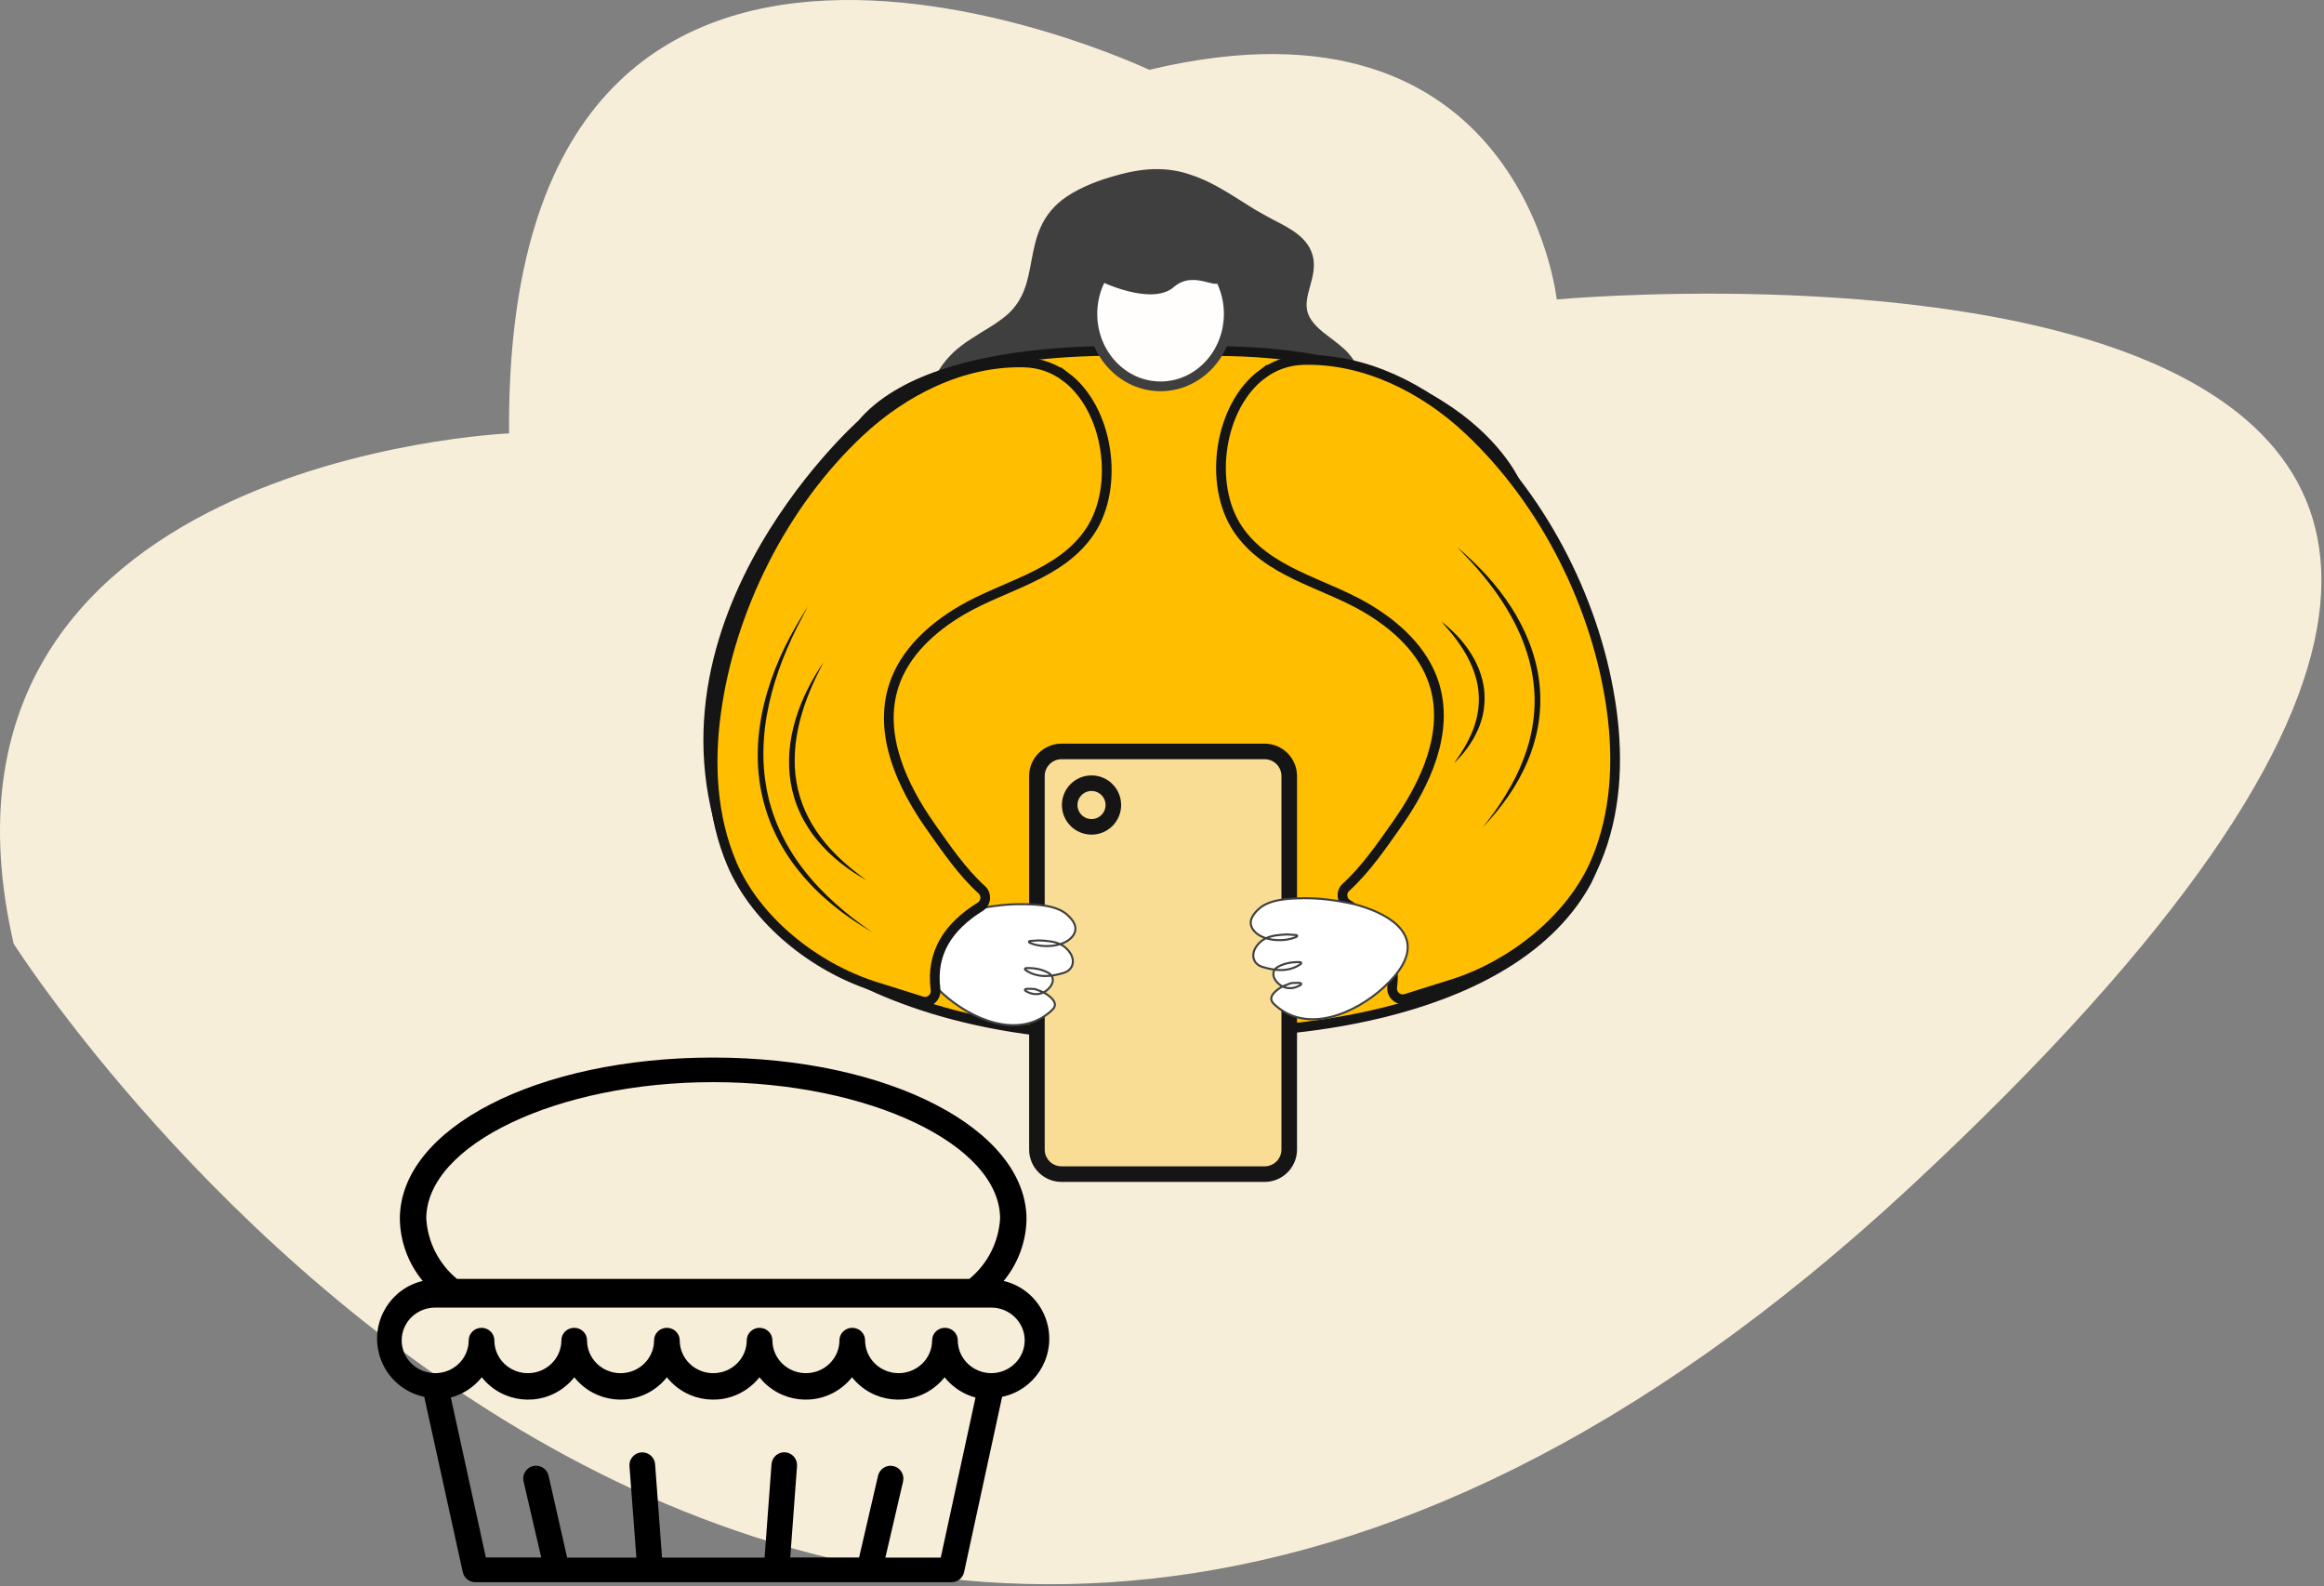
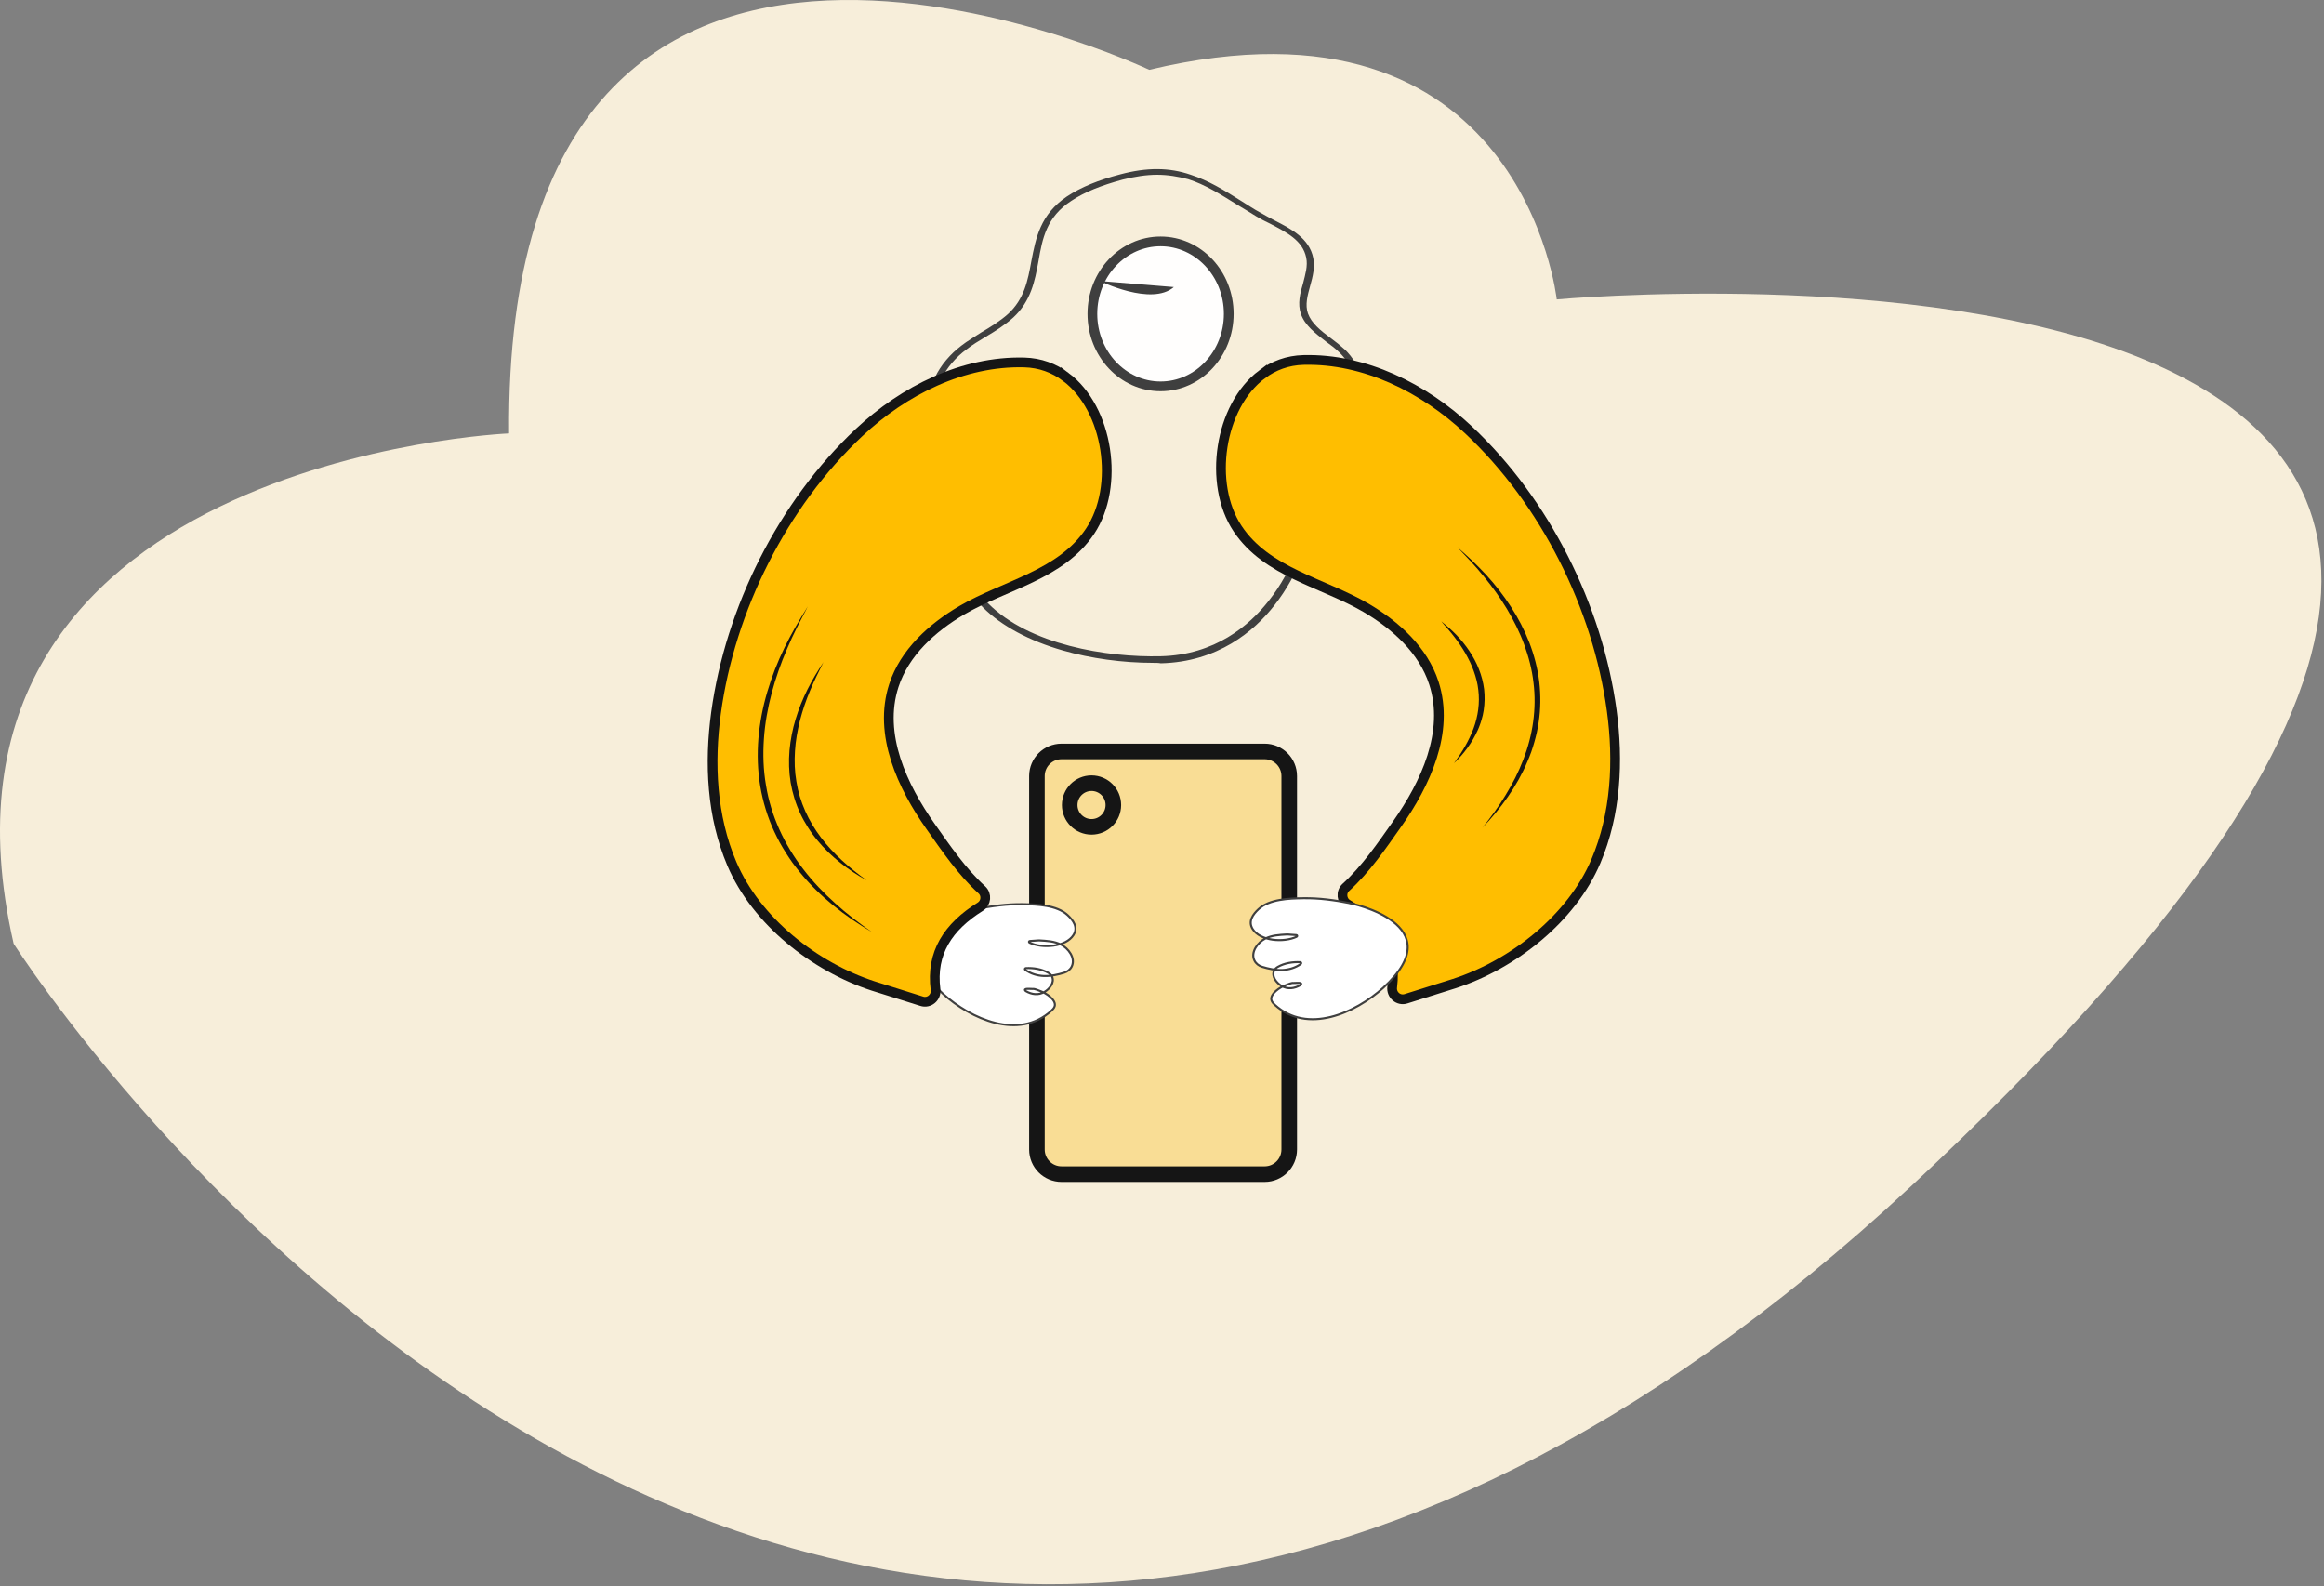
<svg xmlns="http://www.w3.org/2000/svg" width="567" height="387" viewBox="0 0 567 387">
  <rect x="0" y="0" width="567" height="387" fill="#808080" stroke="none" />
  <g fill="none" fill-rule="evenodd">
    <g>
      <g>
        <path d="M0 0H597V450.8H0z" transform="translate(-659 -1555) translate(644 1523)" />
        <g fill-rule="nonzero">
          <path fill="#F7EEDA" d="M280.395 17.037S122.847-57.65 124.205 105.73c0 0-148.04 6.224-120.877 124.48 0 0 195.256 308.086 462.976 59.127S379.807 73.053 379.807 73.053s-8.415-77.8-99.412-56.016z" transform="translate(-659 -1555) translate(644 1523) translate(15 32)" />
          <g transform="translate(-659 -1555) translate(644 1523) translate(15 32) translate(91.412 40.981)">
            <g fill="#3F3F3F">
-               <path d="M63.75 2.304C59.13.799 53.97.477 47.093 2.196c-4.514 1.183-8.92 2.794-12.681 5.266C22.698 15.2 29.146 27.666 20.119 36.05c-3.332 3.116-7.845 5.05-11.5 7.845-5.588 4.191-9.134 10.854-6.985 16.765 2.15 5.91 8.92 9.78 8.598 16.335-.107 2.687-1.29 5.266-1.934 7.845-6.448 25.255 24.18 35.68 48.36 35.142 23.536-.537 36.325-23.105 36.54-39.87.107-4.192 0-9.028 3.116-12.467 3.439-3.653 7.308-5.266 8.49-10.317 1.074-4.513-.537-9.35-4.084-12.788-3.116-3.01-7.845-5.266-9.134-9.135-1.505-4.406 2.15-9.027 1.29-13.648-1.183-5.803-7.738-7.63-12.574-10.532-6.127-3.547-11.07-7.093-16.552-8.92z" transform="translate(135.15)" />
              <path d="M54.83 120.733c-7.522 0-15.26-1.074-22.03-3.009-8.275-2.364-15.046-6.018-19.56-10.532-6.125-6.125-8.06-13.756-5.802-22.46.214-.86.43-1.613.752-2.472.537-1.827 1.074-3.547 1.182-5.266.215-3.654-2.042-6.556-4.406-9.458-1.612-2.042-3.224-4.191-4.191-6.662-2.364-6.556 1.934-13.541 7.2-17.517 1.505-1.183 3.224-2.15 4.836-3.224 2.364-1.397 4.622-2.794 6.556-4.514 3.976-3.653 4.836-8.167 5.695-12.896 1.075-5.588 2.15-11.391 8.705-15.797 3.44-2.257 7.63-3.977 13.004-5.374 6.448-1.72 11.929-1.72 17.195.108 4.299 1.397 8.167 3.761 12.574 6.555 1.397.86 2.794 1.827 4.406 2.687 1.074.644 2.15 1.182 3.331 1.827 4.192 2.149 8.598 4.406 9.565 9.242.43 2.256-.107 4.513-.752 6.77-.645 2.364-1.29 4.622-.538 6.77.86 2.365 3.117 4.192 5.589 6.02 1.182.859 2.364 1.826 3.439 2.793 3.653 3.547 5.266 8.705 4.191 13.326-.86 3.762-3.116 5.696-5.588 7.738-1.075.86-2.042 1.72-3.117 2.902-2.902 3.009-2.902 7.415-3.009 11.391v.645c-.107 9.027-3.761 18.806-9.672 26.33-4.943 6.34-13.863 13.863-27.727 14.185-.538-.108-1.183-.108-1.827-.108zM55.69 1.66c-2.579 0-5.373.43-8.382 1.182C42.15 4.238 38.066 5.851 34.842 8c-6.126 3.976-7.093 9.242-8.06 14.83-.86 4.729-1.827 9.672-6.126 13.649-2.042 1.826-4.406 3.331-6.77 4.728-1.613.967-3.225 1.934-4.73 3.117-4.943 3.653-8.92 10.102-6.662 16.12.86 2.256 2.364 4.299 3.976 6.233 2.364 3.009 4.836 6.233 4.621 10.317-.107 1.934-.644 3.761-1.29 5.588-.214.752-.537 1.612-.752 2.364-2.15 8.275-.322 15.476 5.481 21.279 9.995 10.102 28.91 13.218 42.128 12.896 13.218-.322 21.6-7.523 26.33-13.54 5.802-7.309 9.241-16.873 9.35-25.578v-.645c.107-4.083.107-8.812 3.33-12.251 1.076-1.182 2.15-2.042 3.225-3.01 2.364-1.933 4.406-3.653 5.158-6.984.967-4.192-.537-8.92-3.869-12.144-.967-.967-2.15-1.827-3.331-2.687-2.472-1.934-5.052-3.869-6.019-6.663-.86-2.472-.215-5.05.538-7.522.537-2.15 1.182-4.192.752-6.233-.86-4.192-4.729-6.126-8.812-8.275-1.183-.537-2.364-1.182-3.44-1.827-1.504-.967-3.008-1.827-4.405-2.687-4.3-2.686-8.06-5.05-12.144-6.34-2.472-.646-4.944-1.076-7.63-1.076z" transform="translate(135.15)" />
            </g>
-             <path fill="#FFBE00" stroke="#151515" stroke-width="2.375" d="M193.493 45.044s-55.94-4.766-74.646 17.446c0 0-59.313 52.676-28.674 112.787 0 0 26.215 44.772 121.545 35.357 0 0 63.867-.223 83.84-36.332 0 0 22.89-41.072-17.023-97.076 0 0-14.866-36.636-85.042-32.182z" />
            <path fill="#FFBE00" stroke="#151515" stroke-width="2.375" d="M216.507 50.332c2.823-2.106 6.205-3.397 10.1-3.495 14.959-.377 29.377 6.837 40.286 17.08 18.657 17.518 31.462 43.109 34.91 68.411 1.678 12.308 1.052 25.263-3.861 36.81-5.95 13.98-20.211 25.177-34.522 29.826-3.923 1.275-7.878 2.43-11.781 3.706-1.832.599-3.632-.934-3.388-2.846 1.143-8.937-3.076-15.322-10.918-20.21-1.45-.905-1.644-2.962-.38-4.114 4.872-4.44 8.763-10.147 12.527-15.495 6.81-9.677 12.834-22.366 8.94-34.352-2.604-8.014-9.29-14.092-16.558-18.354-10.494-6.153-24.212-8.604-31.328-19.3-7.265-10.918-4.477-29.872 5.973-37.667z" />
            <path fill="#F9DD95" stroke="#151515" stroke-width="3.8" d="M217.127 245.458h-49.552c-3.316 0-6.004-2.688-6.004-6.003v-91.112c0-3.316 2.688-6.004 6.004-6.004h49.552c3.315 0 6.003 2.688 6.003 6.004v91.112c0 3.315-2.688 6.003-6.003 6.003z" />
            <path fill="#FFF" stroke="#3F3F3F" stroke-width=".5" d="M146.68 180.827c3.783-.764 7.64-1.286 11.507-1.223 3.428.055 8.236.21 10.882 2.675 1.358 1.265 2.602 2.952 1.425 4.834-1.847 2.955-7.598 3.366-10.747 1.875-.2-.094-.132-.396.088-.4.839-.019 1.93-.167 2.343-.144 1.804.102 3.629.187 5.276 1.02 1.758.89 3.596 3.25 2.621 5.319-.36.766-1.074 1.308-1.884 1.556-1.515.465-3.292.854-4.92.787-1.61-.067-3.229-.548-4.53-1.49-.182-.13-.095-.417.13-.428 1.864-.092 3.855.222 5.467 1.138.386.22.732.524.922.925.693 1.46-.64 3.02-1.817 3.718-1.492.882-3.143.662-4.599-.19-.84-.796 1.248-.49 1.633-.523.692-.06 1.352.341 2.008.558 1.192.394 3.925 2.113 3.41 3.697-.14.43-.47.768-.804 1.073-7.928 7.247-19.631 2.039-26.448-4.146-17.135-15.544 8.027-20.629 8.036-20.63zM238.022 179.375c-3.784-.764-7.64-1.286-11.507-1.223-3.429.055-8.237.21-10.883 2.675-1.358 1.265-2.601 2.952-1.425 4.834 1.847 2.955 7.598 3.366 10.747 1.875.2-.094.132-.396-.088-.4-.838-.019-1.93-.167-2.342-.144-1.805.101-3.63.187-5.276 1.02-1.758.89-3.596 3.25-2.621 5.319.36.766 1.073 1.308 1.883 1.556 1.516.465 3.293.854 4.92.787 1.611-.067 3.23-.548 4.531-1.49.182-.13.094-.417-.13-.428-1.864-.092-3.855.222-5.467 1.138-.387.22-.732.524-.922.925-.693 1.46.639 3.02 1.817 3.718 1.492.882 3.143.662 4.598-.19.841-.796-1.247-.49-1.633-.523-.691-.06-1.351.341-2.007.558-1.192.394-3.925 2.113-3.41 3.697.14.43.47.768.804 1.073 7.928 7.247 19.631 2.039 26.448-4.146 17.134-15.544-8.027-20.629-8.037-20.63z" />
            <ellipse cx="191.738" cy="35.59" fill="#FFFEFD" stroke="#3F3F3F" stroke-width="2.375" rx="16.635" ry="17.681" />
            <path fill="#FFBE00" stroke="#151515" stroke-width="2.375" d="M168.578 50.939c-2.823-2.106-6.206-3.397-10.1-3.496-14.959-.377-29.378 6.838-40.286 17.08-18.657 17.519-31.463 43.11-34.91 68.412-1.678 12.308-1.052 25.263 3.861 36.81 5.95 13.98 20.21 25.177 34.521 29.826 3.924 1.275 7.88 2.43 11.782 3.706 1.832.599 3.632-.934 3.387-2.846-1.142-8.937 3.077-15.322 10.918-20.21 1.45-.905 1.645-2.962.381-4.114-4.872-4.44-8.764-10.147-12.527-15.495-6.81-9.677-12.834-22.366-8.94-34.352 2.604-8.014 9.29-14.092 16.558-18.354 10.493-6.153 24.211-8.603 31.328-19.3 7.264-10.918 4.477-29.872-5.973-37.667z" />
-             <path fill="#3F3F3F" d="M176.915 27.569s12.61 6.205 18.056 1.485c5.446-4.72 11.74 2.182 11.043-2.54-.696-4.721-.332-15.433-11.407-15.614 0 0-27.215 4.835-17.692 16.669z" />
+             <path fill="#3F3F3F" d="M176.915 27.569s12.61 6.205 18.056 1.485z" />
            <circle cx="174.893" cy="155.411" r="5.325" fill="#F9DD95" stroke="#151515" stroke-width="3.8" />
-             <path fill="#000" d="M164.282 282.66c-1.143-5.508-5.362-9.852-10.822-11.144 3.497-4.229 5.463-9.522 5.576-15.014 0-21.988-33.587-39.483-76.448-39.483-42.862 0-76.449 17.212-76.449 39.357.085 5.537 2.052 10.878 5.577 15.14-7.763 1.838-12.571 9.637-10.739 17.42 1.289 5.474 5.623 9.704 11.115 10.85l9.399 42.75c.315 1.474 1.63 2.515 3.133 2.483h116.05c1.504.032 2.82-1.009 3.134-2.483l9.274-42.75c7.81-1.63 12.825-9.297 11.2-17.127zm-81.694-59.641c37.937 0 70 15.244 70 33.29-.353 5.745-3.072 11.078-7.5 14.71h-125c-4.43-3.632-7.148-8.965-7.5-14.71 0-18.046 32.062-33.29 70-33.29zm55.523 116h-13.514l4.317-18.558c.398-1.685-.646-3.374-2.33-3.771-1.685-.398-3.372.646-3.77 2.331l-4.63 19.966h-16.797l1.658-22.312c.126-1.719-1.16-3.216-2.878-3.35-1.717-.125-3.214 1.162-3.347 2.88l-1.69 22.814H70.107l-1.689-22.783c-.13-1.728-1.635-3.024-3.362-2.894-1.728.13-3.023 1.635-2.893 3.364l1.689 22.313H46.959l-4.536-19.998c-.389-1.684-2.069-2.735-3.753-2.346-1.684.388-2.735 2.07-2.346 3.755l4.317 18.557H27.127l-8.54-39.024c2.976-.802 5.618-2.534 7.54-4.944 4.952 6.24 14.023 7.28 20.26 2.325.86-.684 1.64-1.464 2.324-2.325 4.953 6.24 14.023 7.28 20.26 2.325.861-.684 1.64-1.464 2.324-2.325 4.953 6.24 14.025 7.28 20.26 2.325.862-.684 1.64-1.464 2.325-2.325 4.953 6.24 14.023 7.28 20.26 2.325.861-.684 1.64-1.464 2.324-2.325 4.953 6.24 14.024 7.28 20.26 2.325.862-.684 1.641-1.464 2.325-2.325 1.922 2.41 4.563 4.142 7.539 4.944l-8.477 39.056zm12.313-45.005c-4.5-.024-8.142-3.592-8.159-7.997 0-1.693-1.402-3.064-3.132-3.064-1.73 0-3.132 1.371-3.132 3.064 0 4.417-3.66 7.998-8.174 7.998-4.515 0-8.175-3.58-8.175-7.998 0-1.693-1.402-3.064-3.132-3.064-1.73 0-3.131 1.371-3.131 3.064 0 4.417-3.66 7.998-8.175 7.998-4.515 0-8.175-3.58-8.175-7.998 0-1.693-1.402-3.064-3.132-3.064-1.73 0-3.131 1.371-3.131 3.064.002 4.417-3.656 8-8.171 8.002-4.515.002-8.177-3.577-8.179-7.995v-.007c0-1.693-1.402-3.064-3.132-3.064-1.73 0-3.131 1.371-3.131 3.064.002 4.417-3.656 8-8.171 8.002-4.515.002-8.176-3.577-8.179-7.995v-.007c0-1.693-1.402-3.064-3.131-3.064-1.73 0-3.132 1.371-3.132 3.064.002 4.417-3.657 8-8.171 8.002-4.515.002-8.176-3.577-8.179-7.995v-.007c0-1.693-1.402-3.064-3.131-3.064-1.73 0-3.132 1.371-3.132 3.064 0 4.417-3.66 7.998-8.175 7.998-4.515 0-8.174-3.58-8.174-7.998s3.66-7.998 8.174-7.998h135.65c4.516 0 8.176 3.58 8.176 7.998-.005 4.411-3.656 7.988-8.164 7.997z" />
          </g>
          <path fill="#151515" d="M197.016 147.92c-.044.237-.164.452-.265.668l-.324.643-.664 1.276c-.447.848-.89 1.697-1.318 2.553-.857 1.711-1.665 3.446-2.407 5.205-1.513 3.506-2.779 7.112-3.76 10.785-.962 3.677-1.651 7.424-1.9 11.202-.26 3.773-.145 7.577.503 11.295 1.197 7.463 4.472 14.509 9.103 20.507 2.31 3.01 4.94 5.781 7.787 8.322 2.82 2.573 5.884 4.878 9.039 7.06-6.61-3.864-12.815-8.652-17.698-14.692-.63-.738-1.19-1.53-1.78-2.3-.549-.8-1.115-1.589-1.619-2.42-.532-.812-1-1.665-1.485-2.507-.448-.862-.911-1.718-1.31-2.607-1.647-3.527-2.786-7.29-3.442-11.128-.64-3.844-.753-7.763-.44-11.632.334-3.87 1.07-7.694 2.175-11.399 1.092-3.71 2.518-7.309 4.196-10.774.846-1.73 1.753-3.427 2.707-5.095.477-.833.965-1.66 1.464-2.48l.756-1.224.37-.616c.117-.207.251-.41.312-.642z" transform="translate(-659 -1555) translate(644 1523) translate(15 32)" />
          <path fill="#151515" d="M200.859 161.523c-.074.315-.246.595-.379.886l-.429.864c-.289.572-.575 1.146-.85 1.724-.553 1.156-1.087 2.317-1.57 3.5-.986 2.353-1.806 4.768-2.445 7.22-.62 2.457-1.074 4.953-1.227 7.468-.164 2.51-.087 5.036.348 7.505.791 4.956 2.952 9.635 6.006 13.652 1.525 2.015 3.26 3.88 5.143 5.597 1.87 1.732 3.89 3.312 5.976 4.815-2.255-1.236-4.403-2.675-6.43-4.284-1.019-.799-1.977-1.673-2.921-2.565-.922-.913-1.818-1.86-2.64-2.872-.427-.494-.809-1.024-1.209-1.54-.372-.537-.756-1.067-1.098-1.625-.706-1.101-1.344-2.25-1.898-3.44-1.117-2.376-1.887-4.915-2.333-7.504-.428-2.593-.504-5.236-.285-7.842.238-2.605.738-5.178 1.502-7.663.749-2.49 1.73-4.897 2.88-7.212.58-1.153 1.195-2.289 1.855-3.395.33-.554.667-1.102 1.01-1.645l.523-.81c.163-.274.364-.533.47-.834zM351.641 151.553c.277.301.621.538.935.805.317.264.63.533.941.807.62.55 1.216 1.125 1.797 1.72 1.152 1.198 2.213 2.496 3.142 3.891 1.868 2.778 3.215 5.989 3.632 9.385.188 1.695.155 3.415-.099 5.097l-.235 1.254-.336 1.227c-.099.413-.26.806-.403 1.203-.157.392-.279.798-.474 1.173-1.378 3.08-3.402 5.8-5.796 8.068 1.949-2.66 3.64-5.475 4.765-8.483 1.108-3.009 1.552-6.224 1.163-9.368-.163-1.576-.576-3.122-1.114-4.62-.53-1.506-1.246-2.947-2.043-4.349-.814-1.39-1.721-2.74-2.73-4.022-.492-.65-1.02-1.274-1.55-1.9-.52-.633-1.11-1.215-1.595-1.888z" transform="translate(-659 -1555) translate(644 1523) translate(15 32)" />
          <path fill="#151515" d="M355.567 133.409c.234.33.567.577.86.855l.914.81c.605.545 1.202 1.099 1.793 1.66 1.18 1.125 2.33 2.284 3.44 3.485 2.203 2.413 4.235 4.998 6.018 7.757 1.796 2.75 3.313 5.691 4.517 8.765 1.185 3.079 2.032 6.304 2.432 9.594.382 3.29.353 6.634-.15 9.906-.113.82-.287 1.629-.447 2.44-.197.803-.375 1.61-.615 2.4-.213.798-.488 1.577-.745 2.36-.299.768-.569 1.548-.907 2.299-2.55 6.088-6.485 11.457-10.971 16.152 2.027-2.545 3.96-5.158 5.625-7.934 1.697-2.75 3.164-5.635 4.315-8.634 2.316-5.983 3.288-12.478 2.48-18.818-.357-3.172-1.169-6.287-2.275-9.29-1.098-3.01-2.548-5.89-4.198-8.654-1.667-2.754-3.547-5.39-5.604-7.888-1.018-1.259-2.083-2.482-3.183-3.676-.55-.597-1.11-1.185-1.673-1.77l-.84-.887c-.268-.303-.58-.58-.786-.932z" transform="translate(-659 -1555) translate(644 1523) translate(15 32)" />
        </g>
      </g>
    </g>
  </g>
</svg>